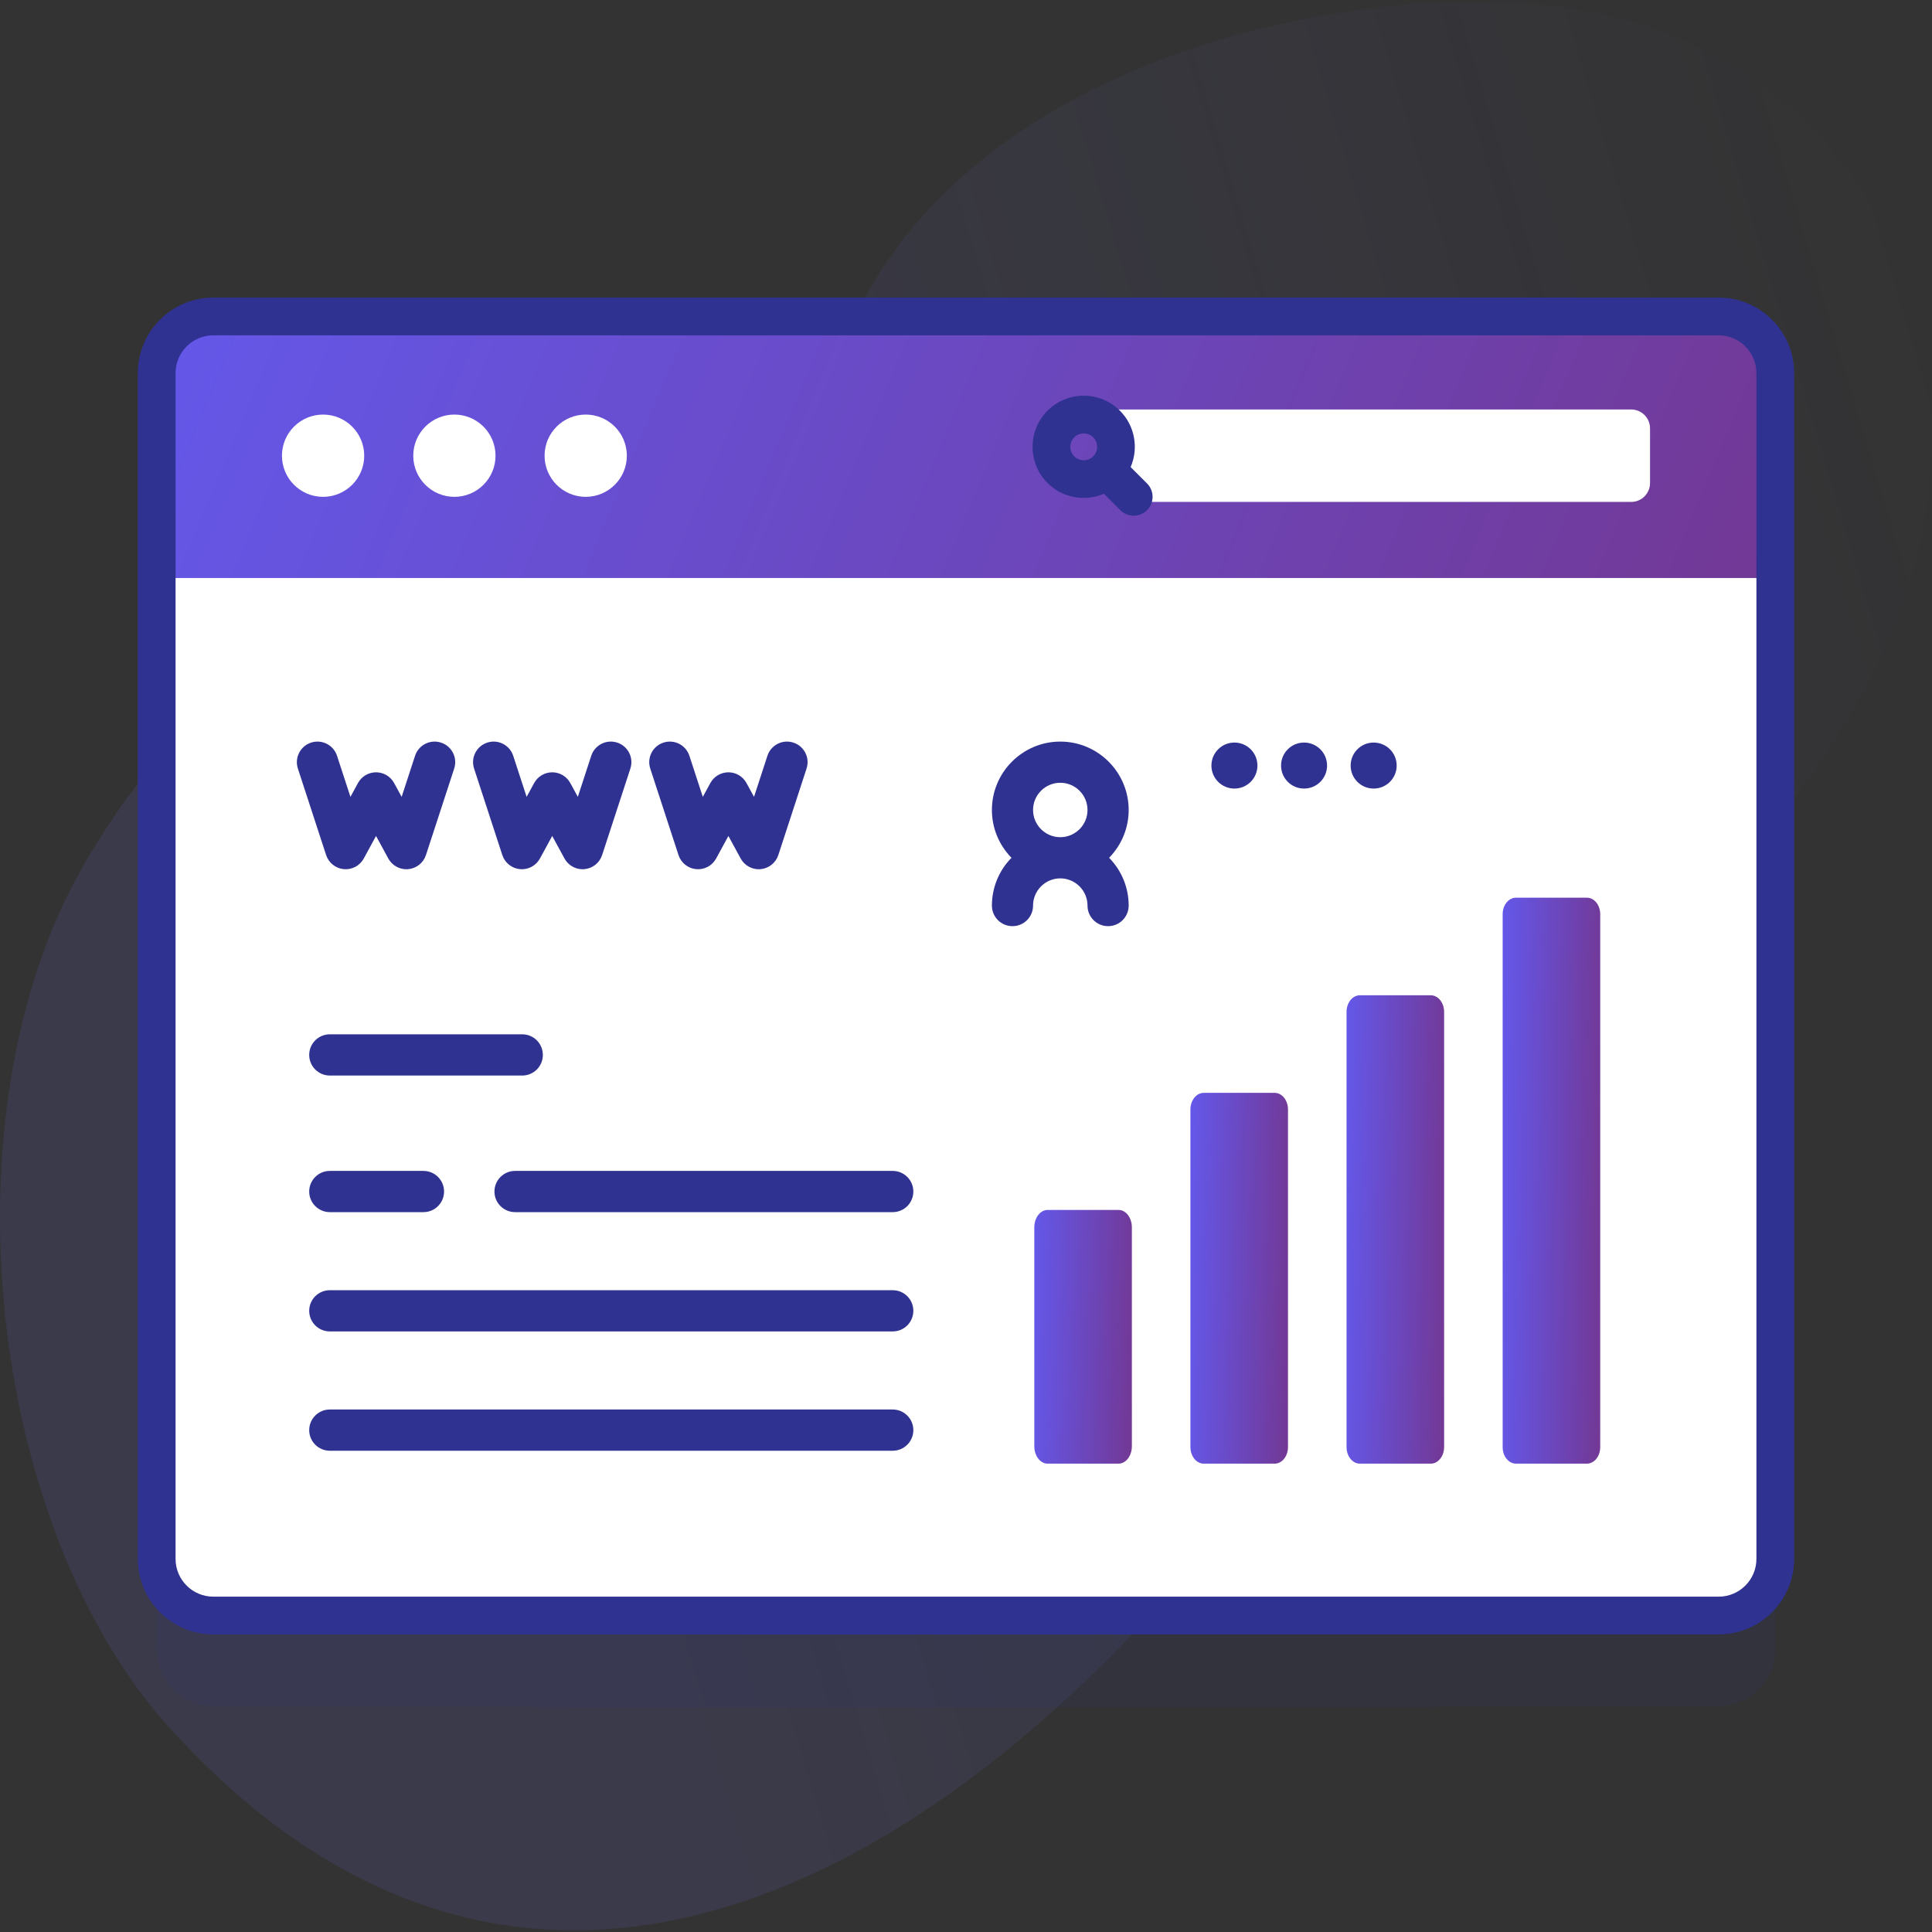
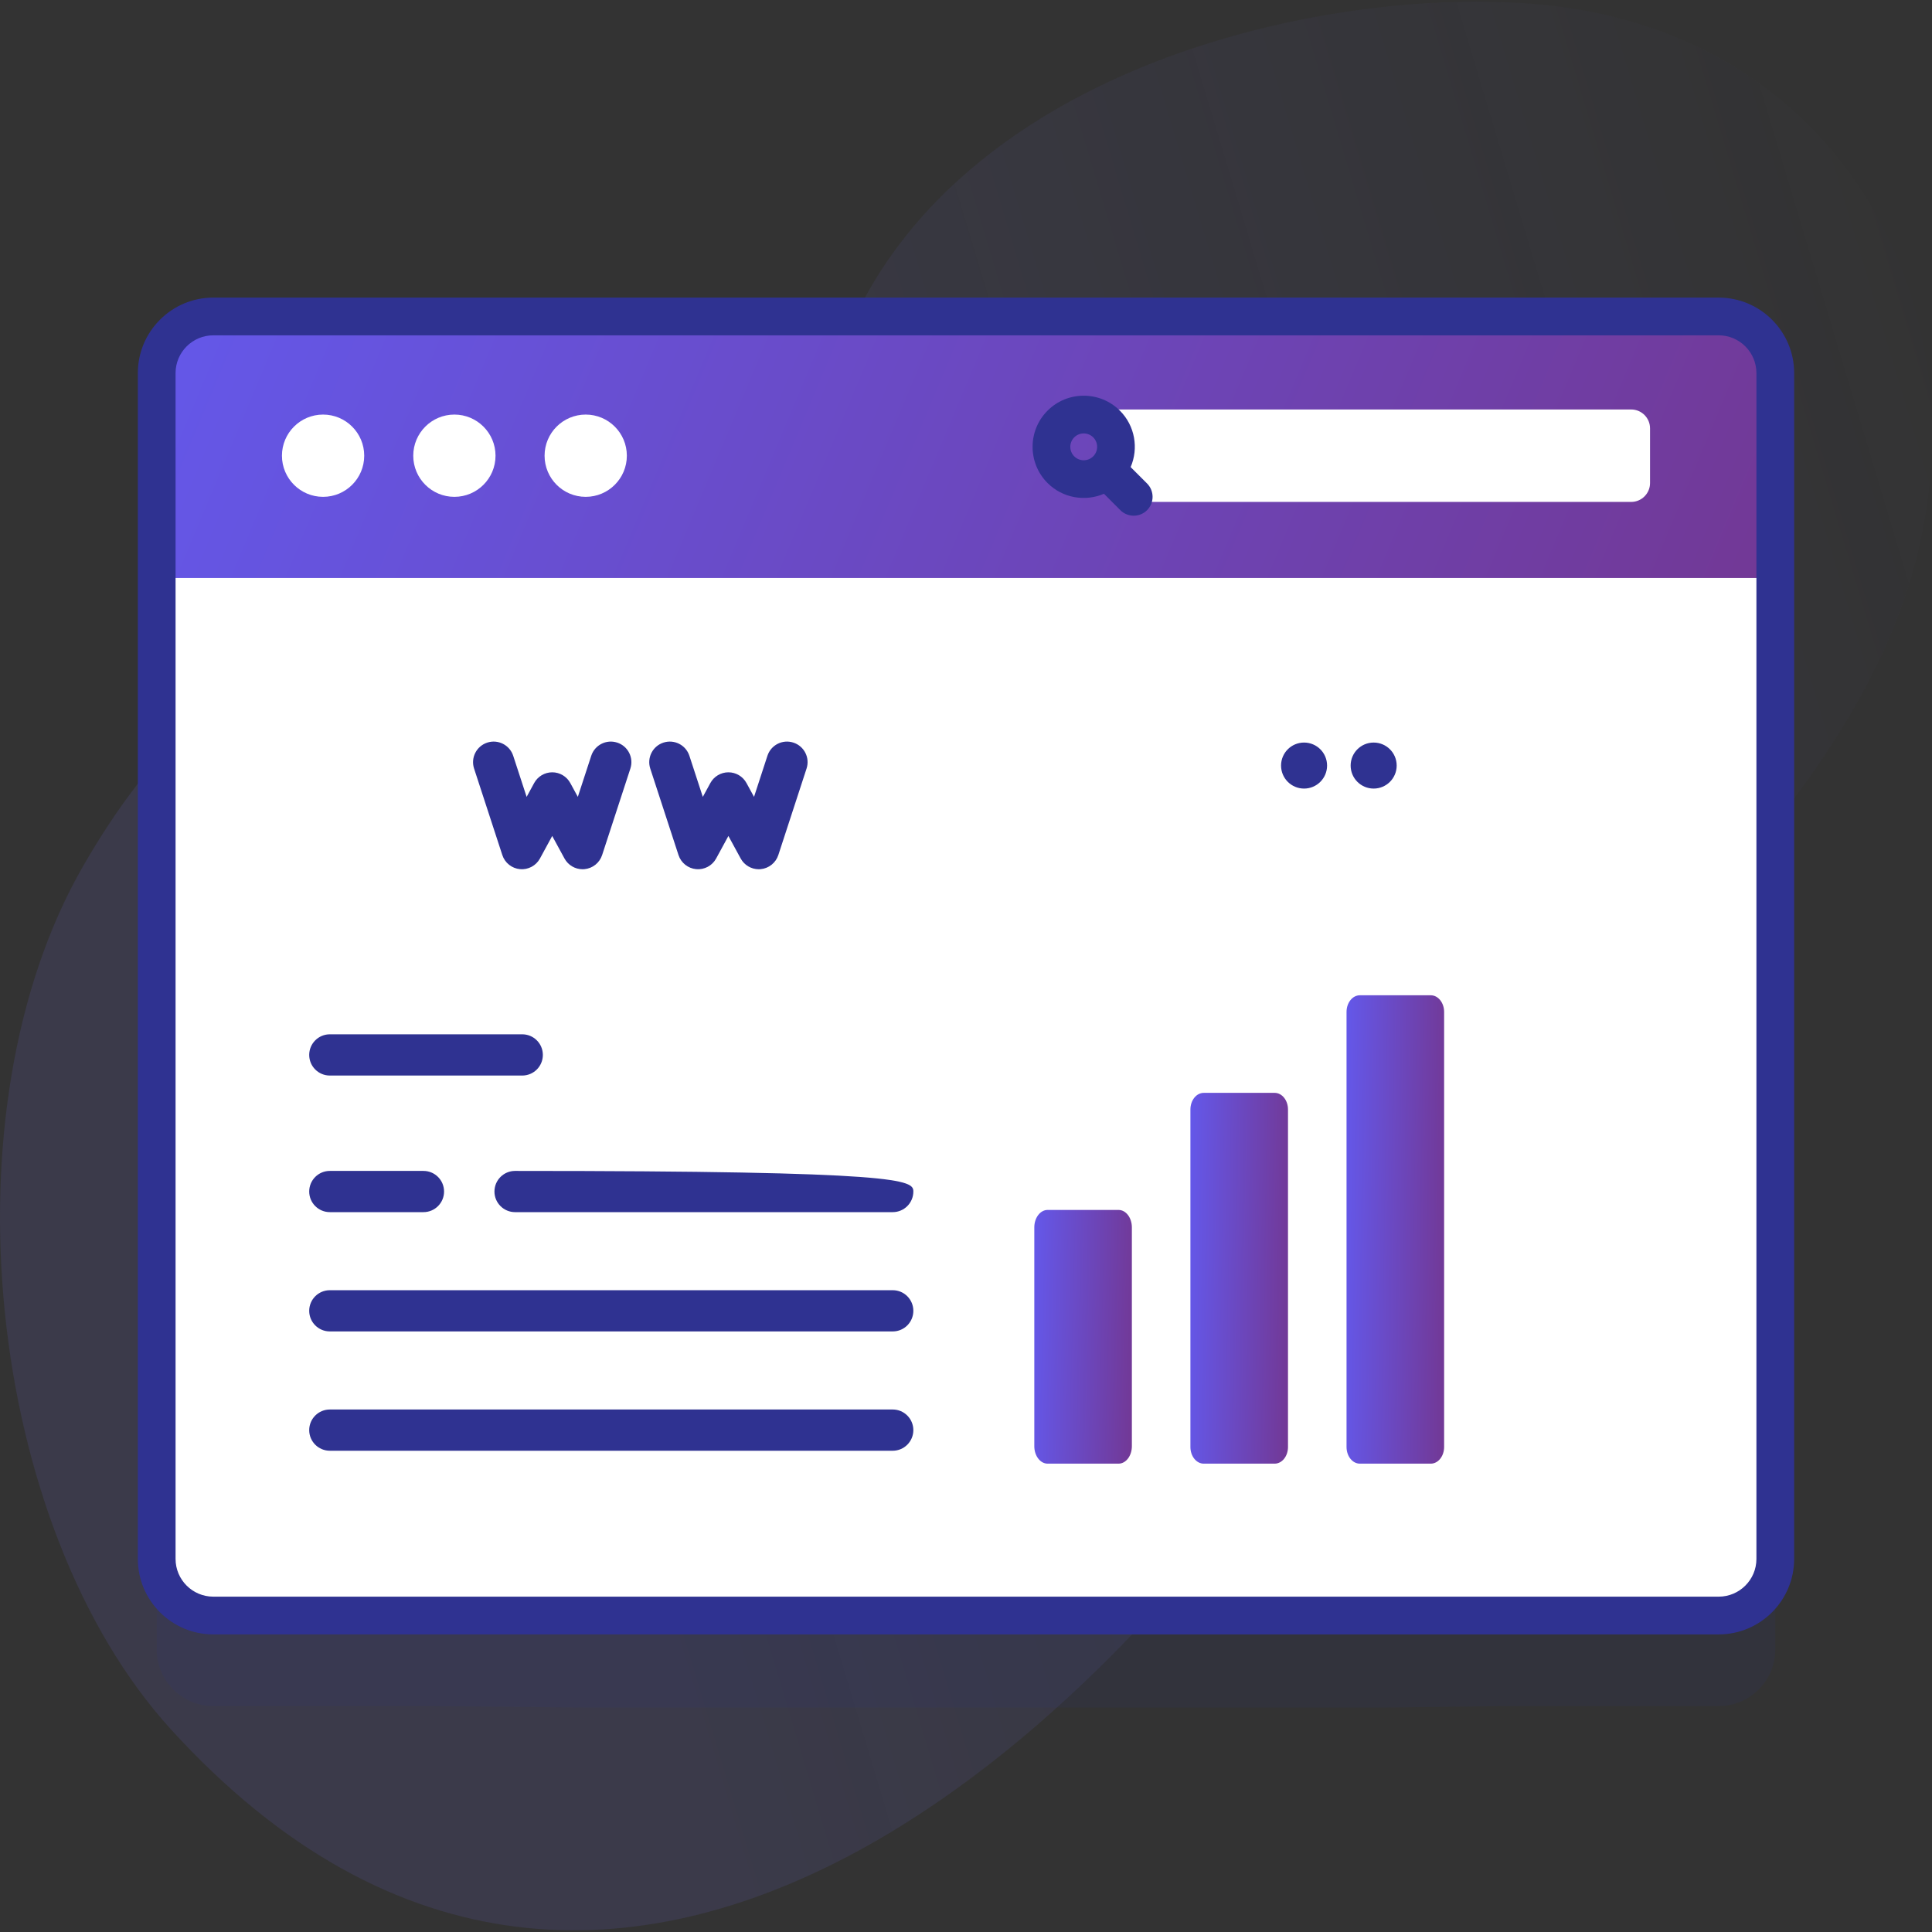
<svg xmlns="http://www.w3.org/2000/svg" width="110" height="110" viewBox="0 0 110 110" fill="none">
  <rect x="0" y="0" width="110" height="110" fill="#333333" stroke="none" />
  <path d="M89.873 0.537C77.914 -1.509 51.567 3.154 46.904 23.099C43.803 36.36 43.894 47.178 36.07 47.381C31.414 47.502 28.986 37.861 22.558 37.068C14.169 36.033 8.348 43.018 4.714 49.344C-3.279 63.26 -0.78 86.924 9.732 98.464C35.188 126.412 65.418 97.185 78.344 74.335C86.633 59.68 105.336 47.834 109.231 31.313C112.492 17.482 105.256 3.168 89.873 0.537Z" fill="url(#paint0_linear)" />
  <path opacity="0.1" d="M97.854 23.174H12.145C10.365 23.174 8.922 24.617 8.922 26.397V93.915C8.922 95.695 10.365 97.138 12.145 97.138H24.322L33.333 97.222C36.111 97.222 39.368 97.222 40.555 97.222H65.555C66.742 97.222 76.111 97.222 78.888 97.222L85.677 97.138H97.855C99.634 97.138 101.077 95.695 101.077 93.915V26.397C101.077 24.617 99.634 23.174 97.854 23.174Z" fill="#2F3291" />
  <path d="M97.854 91.981H12.145C10.365 91.981 8.922 90.539 8.922 88.759V21.241C8.922 19.461 10.365 18.018 12.145 18.018H97.854C99.634 18.018 101.077 19.461 101.077 21.241V88.759C101.077 90.539 99.634 91.981 97.854 91.981Z" fill="white" />
  <path d="M50.828 82.599H18.779C18.131 82.599 17.605 82.073 17.605 81.425C17.605 80.776 18.131 80.251 18.779 80.251H50.828C51.476 80.251 52.002 80.776 52.002 81.425C52.002 82.073 51.477 82.599 50.828 82.599Z" fill="#2F3291" />
  <path d="M50.828 75.806H18.779C18.131 75.806 17.605 75.281 17.605 74.633C17.605 73.984 18.131 73.459 18.779 73.459H50.828C51.476 73.459 52.002 73.984 52.002 74.633C52.002 75.281 51.477 75.806 50.828 75.806Z" fill="#2F3291" />
  <path d="M24.109 69.014H18.779C18.131 69.014 17.605 68.489 17.605 67.841C17.605 67.192 18.131 66.667 18.779 66.667H24.109C24.758 66.667 25.283 67.192 25.283 67.841C25.283 68.489 24.758 69.014 24.109 69.014Z" fill="#2F3291" />
-   <path d="M50.828 69.014H29.326C28.678 69.014 28.152 68.489 28.152 67.841C28.152 67.192 28.678 66.667 29.326 66.667H50.828C51.476 66.667 52.002 67.192 52.002 67.841C52.002 68.489 51.477 69.014 50.828 69.014Z" fill="#2F3291" />
+   <path d="M50.828 69.014H29.326C28.678 69.014 28.152 68.489 28.152 67.841C28.152 67.192 28.678 66.667 29.326 66.667C51.476 66.667 52.002 67.192 52.002 67.841C52.002 68.489 51.477 69.014 50.828 69.014Z" fill="#2F3291" />
  <path d="M29.734 61.237H18.779C18.131 61.237 17.605 60.711 17.605 60.063C17.605 59.415 18.131 58.889 18.779 58.889H29.734C30.383 58.889 30.908 59.415 30.908 60.063C30.908 60.711 30.383 61.237 29.734 61.237Z" fill="#2F3291" />
  <path d="M72.575 83.334H68.535C68.117 83.334 67.777 82.91 67.777 82.387V63.17C67.777 62.647 68.117 62.223 68.535 62.223H72.575C72.994 62.223 73.333 62.647 73.333 63.17V82.387C73.333 82.91 72.994 83.334 72.575 83.334Z" fill="url(#paint1_linear)" />
  <path d="M63.687 83.334H59.646C59.228 83.334 58.889 82.889 58.889 82.341V69.882C58.889 69.334 59.228 68.889 59.646 68.889H63.687C64.105 68.889 64.444 69.334 64.444 69.882V82.341C64.444 82.889 64.105 83.334 63.687 83.334Z" fill="url(#paint2_linear)" />
  <path d="M81.464 83.334H77.424C77.005 83.334 76.666 82.909 76.666 82.385V57.615C76.666 57.092 77.005 56.667 77.424 56.667H81.464C81.882 56.667 82.222 57.092 82.222 57.615V82.385C82.222 82.909 81.882 83.334 81.464 83.334Z" fill="url(#paint3_linear)" />
-   <path d="M90.353 83.334H86.312C85.894 83.334 85.555 82.913 85.555 82.394V52.051C85.555 51.532 85.894 51.111 86.312 51.111H90.353C90.771 51.111 91.11 51.532 91.11 52.051V82.394C91.11 82.913 90.771 83.334 90.353 83.334Z" fill="url(#paint4_linear)" />
-   <path d="M23.137 49.491C22.711 49.491 22.315 49.258 22.108 48.879L21.41 47.596L20.712 48.879C20.488 49.29 20.04 49.529 19.576 49.486C19.11 49.443 18.714 49.128 18.568 48.683L16.96 43.758C16.76 43.143 17.096 42.482 17.711 42.281C18.326 42.08 18.987 42.416 19.189 43.031L19.953 45.371L20.381 44.584C20.586 44.207 20.981 43.972 21.41 43.972C21.84 43.972 22.235 44.207 22.44 44.584L22.868 45.37L23.632 43.031C23.833 42.416 24.494 42.079 25.11 42.281C25.725 42.481 26.061 43.143 25.86 43.758L24.252 48.682C24.107 49.127 23.711 49.443 23.245 49.486C23.209 49.489 23.173 49.491 23.137 49.491Z" fill="#2F3291" />
  <path d="M33.169 49.491C32.743 49.491 32.346 49.258 32.14 48.879L31.441 47.596L30.743 48.879C30.519 49.29 30.072 49.529 29.607 49.486C29.141 49.443 28.745 49.128 28.6 48.683L26.992 43.758C26.791 43.143 27.127 42.482 27.742 42.281C28.357 42.08 29.019 42.416 29.22 43.031L29.984 45.371L30.412 44.584C30.617 44.207 31.012 43.972 31.442 43.972C31.871 43.972 32.266 44.207 32.471 44.584L32.899 45.37L33.663 43.031C33.864 42.416 34.526 42.079 35.141 42.281C35.756 42.481 36.092 43.143 35.891 43.758L34.283 48.682C34.138 49.127 33.742 49.443 33.276 49.486C33.24 49.489 33.204 49.491 33.169 49.491Z" fill="#2F3291" />
  <path d="M43.2 49.491C42.774 49.491 42.377 49.258 42.171 48.879L41.472 47.596L40.774 48.879C40.55 49.29 40.103 49.529 39.638 49.486C39.172 49.443 38.776 49.128 38.631 48.683L37.023 43.758C36.822 43.143 37.158 42.482 37.773 42.281C38.389 42.08 39.05 42.416 39.251 43.031L40.015 45.371L40.444 44.584C40.649 44.207 41.044 43.972 41.473 43.972C41.902 43.972 42.297 44.207 42.502 44.584L42.931 45.37L43.694 43.031C43.895 42.416 44.557 42.079 45.172 42.281C45.788 42.481 46.124 43.143 45.922 43.758L44.315 48.682C44.169 49.127 43.773 49.443 43.308 49.486C43.271 49.489 43.235 49.491 43.2 49.491Z" fill="#2F3291" />
-   <path d="M70.283 42.278C71.006 42.278 71.593 42.864 71.593 43.588C71.593 44.312 71.006 44.898 70.283 44.898C69.559 44.898 68.973 44.312 68.973 43.588C68.973 42.864 69.559 42.278 70.283 42.278Z" fill="#2F3291" />
  <path d="M74.248 42.278C74.971 42.278 75.558 42.864 75.558 43.588C75.558 44.312 74.971 44.898 74.248 44.898C73.524 44.898 72.938 44.312 72.938 43.588C72.938 42.864 73.524 42.278 74.248 42.278Z" fill="#2F3291" />
  <path d="M78.21 42.278C78.934 42.278 79.521 42.864 79.521 43.588C79.521 44.312 78.934 44.898 78.21 44.898C77.487 44.898 76.9 44.312 76.9 43.588C76.9 42.864 77.487 42.278 78.21 42.278Z" fill="#2F3291" />
-   <path d="M64.262 46.117C64.262 43.97 62.515 42.223 60.368 42.223C58.221 42.223 56.475 43.97 56.475 46.117C56.475 47.176 56.901 48.136 57.589 48.839C56.901 49.541 56.475 50.502 56.475 51.56C56.475 52.208 56.999 52.732 57.647 52.732C58.294 52.732 58.818 52.208 58.818 51.56C58.818 50.706 59.514 50.011 60.368 50.011C61.223 50.011 61.918 50.706 61.918 51.56C61.918 52.208 62.443 52.732 63.09 52.732C63.737 52.732 64.262 52.208 64.262 51.56C64.262 50.502 63.836 49.541 63.148 48.839C63.836 48.136 64.262 47.175 64.262 46.117ZM60.368 44.567C61.223 44.567 61.918 45.262 61.918 46.117C61.918 46.971 61.223 47.666 60.368 47.666C59.514 47.666 58.818 46.971 58.818 46.117C58.818 45.262 59.514 44.567 60.368 44.567Z" fill="#2F3291" />
  <path d="M101.077 32.91V21.241C101.077 19.461 99.634 18.018 97.854 18.018H12.145C10.365 18.018 8.922 19.461 8.922 21.241V32.91H101.077Z" fill="url(#paint5_linear)" />
  <path d="M18.395 28.288C19.688 28.288 20.737 27.239 20.737 25.946C20.737 24.653 19.688 23.604 18.395 23.604C17.101 23.604 16.053 24.653 16.053 25.946C16.053 27.239 17.101 28.288 18.395 28.288Z" fill="white" />
  <path d="M25.871 28.288C27.165 28.288 28.213 27.239 28.213 25.946C28.213 24.653 27.165 23.604 25.871 23.604C24.578 23.604 23.529 24.653 23.529 25.946C23.529 27.239 24.578 28.288 25.871 28.288Z" fill="white" />
  <path d="M33.348 28.288C34.641 28.288 35.69 27.239 35.69 25.946C35.69 24.653 34.641 23.604 33.348 23.604C32.054 23.604 31.006 24.653 31.006 25.946C31.006 27.239 32.054 28.288 33.348 28.288Z" fill="white" />
  <path d="M92.872 28.577H63.619V23.314H92.872C93.465 23.314 93.946 23.796 93.946 24.389V27.503C93.946 28.096 93.465 28.577 92.872 28.577Z" fill="white" />
  <path d="M63.762 23.381C62.626 22.246 60.778 22.246 59.643 23.381C58.507 24.517 58.507 26.365 59.643 27.501C60.51 28.368 61.792 28.571 62.855 28.113L63.789 29.048C64.209 29.467 64.889 29.467 65.309 29.048C65.728 28.628 65.728 27.948 65.309 27.528L64.374 26.594C64.832 25.531 64.629 24.249 63.762 23.381ZM61.162 24.901C61.46 24.603 61.945 24.603 62.243 24.901C62.541 25.199 62.541 25.684 62.243 25.982C61.945 26.28 61.46 26.28 61.162 25.982C60.864 25.684 60.864 25.199 61.162 24.901Z" fill="#2F3291" />
  <path d="M97.855 16.944H12.145C9.775 16.944 7.848 18.871 7.848 21.241V88.759C7.848 91.128 9.775 93.056 12.145 93.056H23.248C25.555 93.056 24.694 93.056 26.471 93.056H83.529C85.306 93.056 85 93.056 86.751 93.056H97.855C100.224 93.056 102.152 91.128 102.152 88.759V21.241C102.152 18.871 100.224 16.944 97.855 16.944ZM84.603 90.907C83.333 90.907 84.121 90.907 83.529 90.907H26.471C25.878 90.907 26.111 90.907 25.396 90.907V93.056C27.222 93.056 25.878 93.056 26.471 93.056H83.529C84.121 93.056 84.236 93.056 84.603 93.056V90.907ZM100.003 88.759C100.003 89.944 99.039 90.907 97.855 90.907H86.751C84.603 90.907 85.306 90.907 83.529 90.907H26.471C24.694 90.907 25.396 90.907 23.248 90.907H12.145C10.96 90.907 9.996 89.944 9.996 88.759V21.241C9.996 20.056 10.96 19.092 12.145 19.092H97.855C99.039 19.092 100.003 20.056 100.003 21.241L100.003 88.759Z" fill="#2F3291" />
  <defs>
    <linearGradient id="paint0_linear" x1="117.179" y1="35.093" x2="28.248" y2="61.77" gradientUnits="userSpaceOnUse">
      <stop stop-color="#726FF0" stop-opacity="0" />
      <stop offset="1" stop-color="#726FF0" stop-opacity="0.12" />
    </linearGradient>
    <linearGradient id="paint1_linear" x1="66.778" y1="53.778" x2="74.641" y2="53.918" gradientUnits="userSpaceOnUse">
      <stop stop-color="#615EFA" />
      <stop offset="1" stop-color="#74348A" />
    </linearGradient>
    <linearGradient id="paint2_linear" x1="57.889" y1="63.111" x2="65.749" y2="63.316" gradientUnits="userSpaceOnUse">
      <stop stop-color="#615EFA" />
      <stop offset="1" stop-color="#74348A" />
    </linearGradient>
    <linearGradient id="paint3_linear" x1="75.666" y1="46" x2="83.53" y2="46.111" gradientUnits="userSpaceOnUse">
      <stop stop-color="#615EFA" />
      <stop offset="1" stop-color="#74348A" />
    </linearGradient>
    <linearGradient id="paint4_linear" x1="84.555" y1="38.222" x2="92.419" y2="38.314" gradientUnits="userSpaceOnUse">
      <stop stop-color="#615EFA" />
      <stop offset="1" stop-color="#74348A" />
    </linearGradient>
    <linearGradient id="paint5_linear" x1="-7.657" y1="12.062" x2="103.326" y2="58.566" gradientUnits="userSpaceOnUse">
      <stop stop-color="#615EFA" />
      <stop offset="1" stop-color="#74348A" />
    </linearGradient>
  </defs>
</svg>